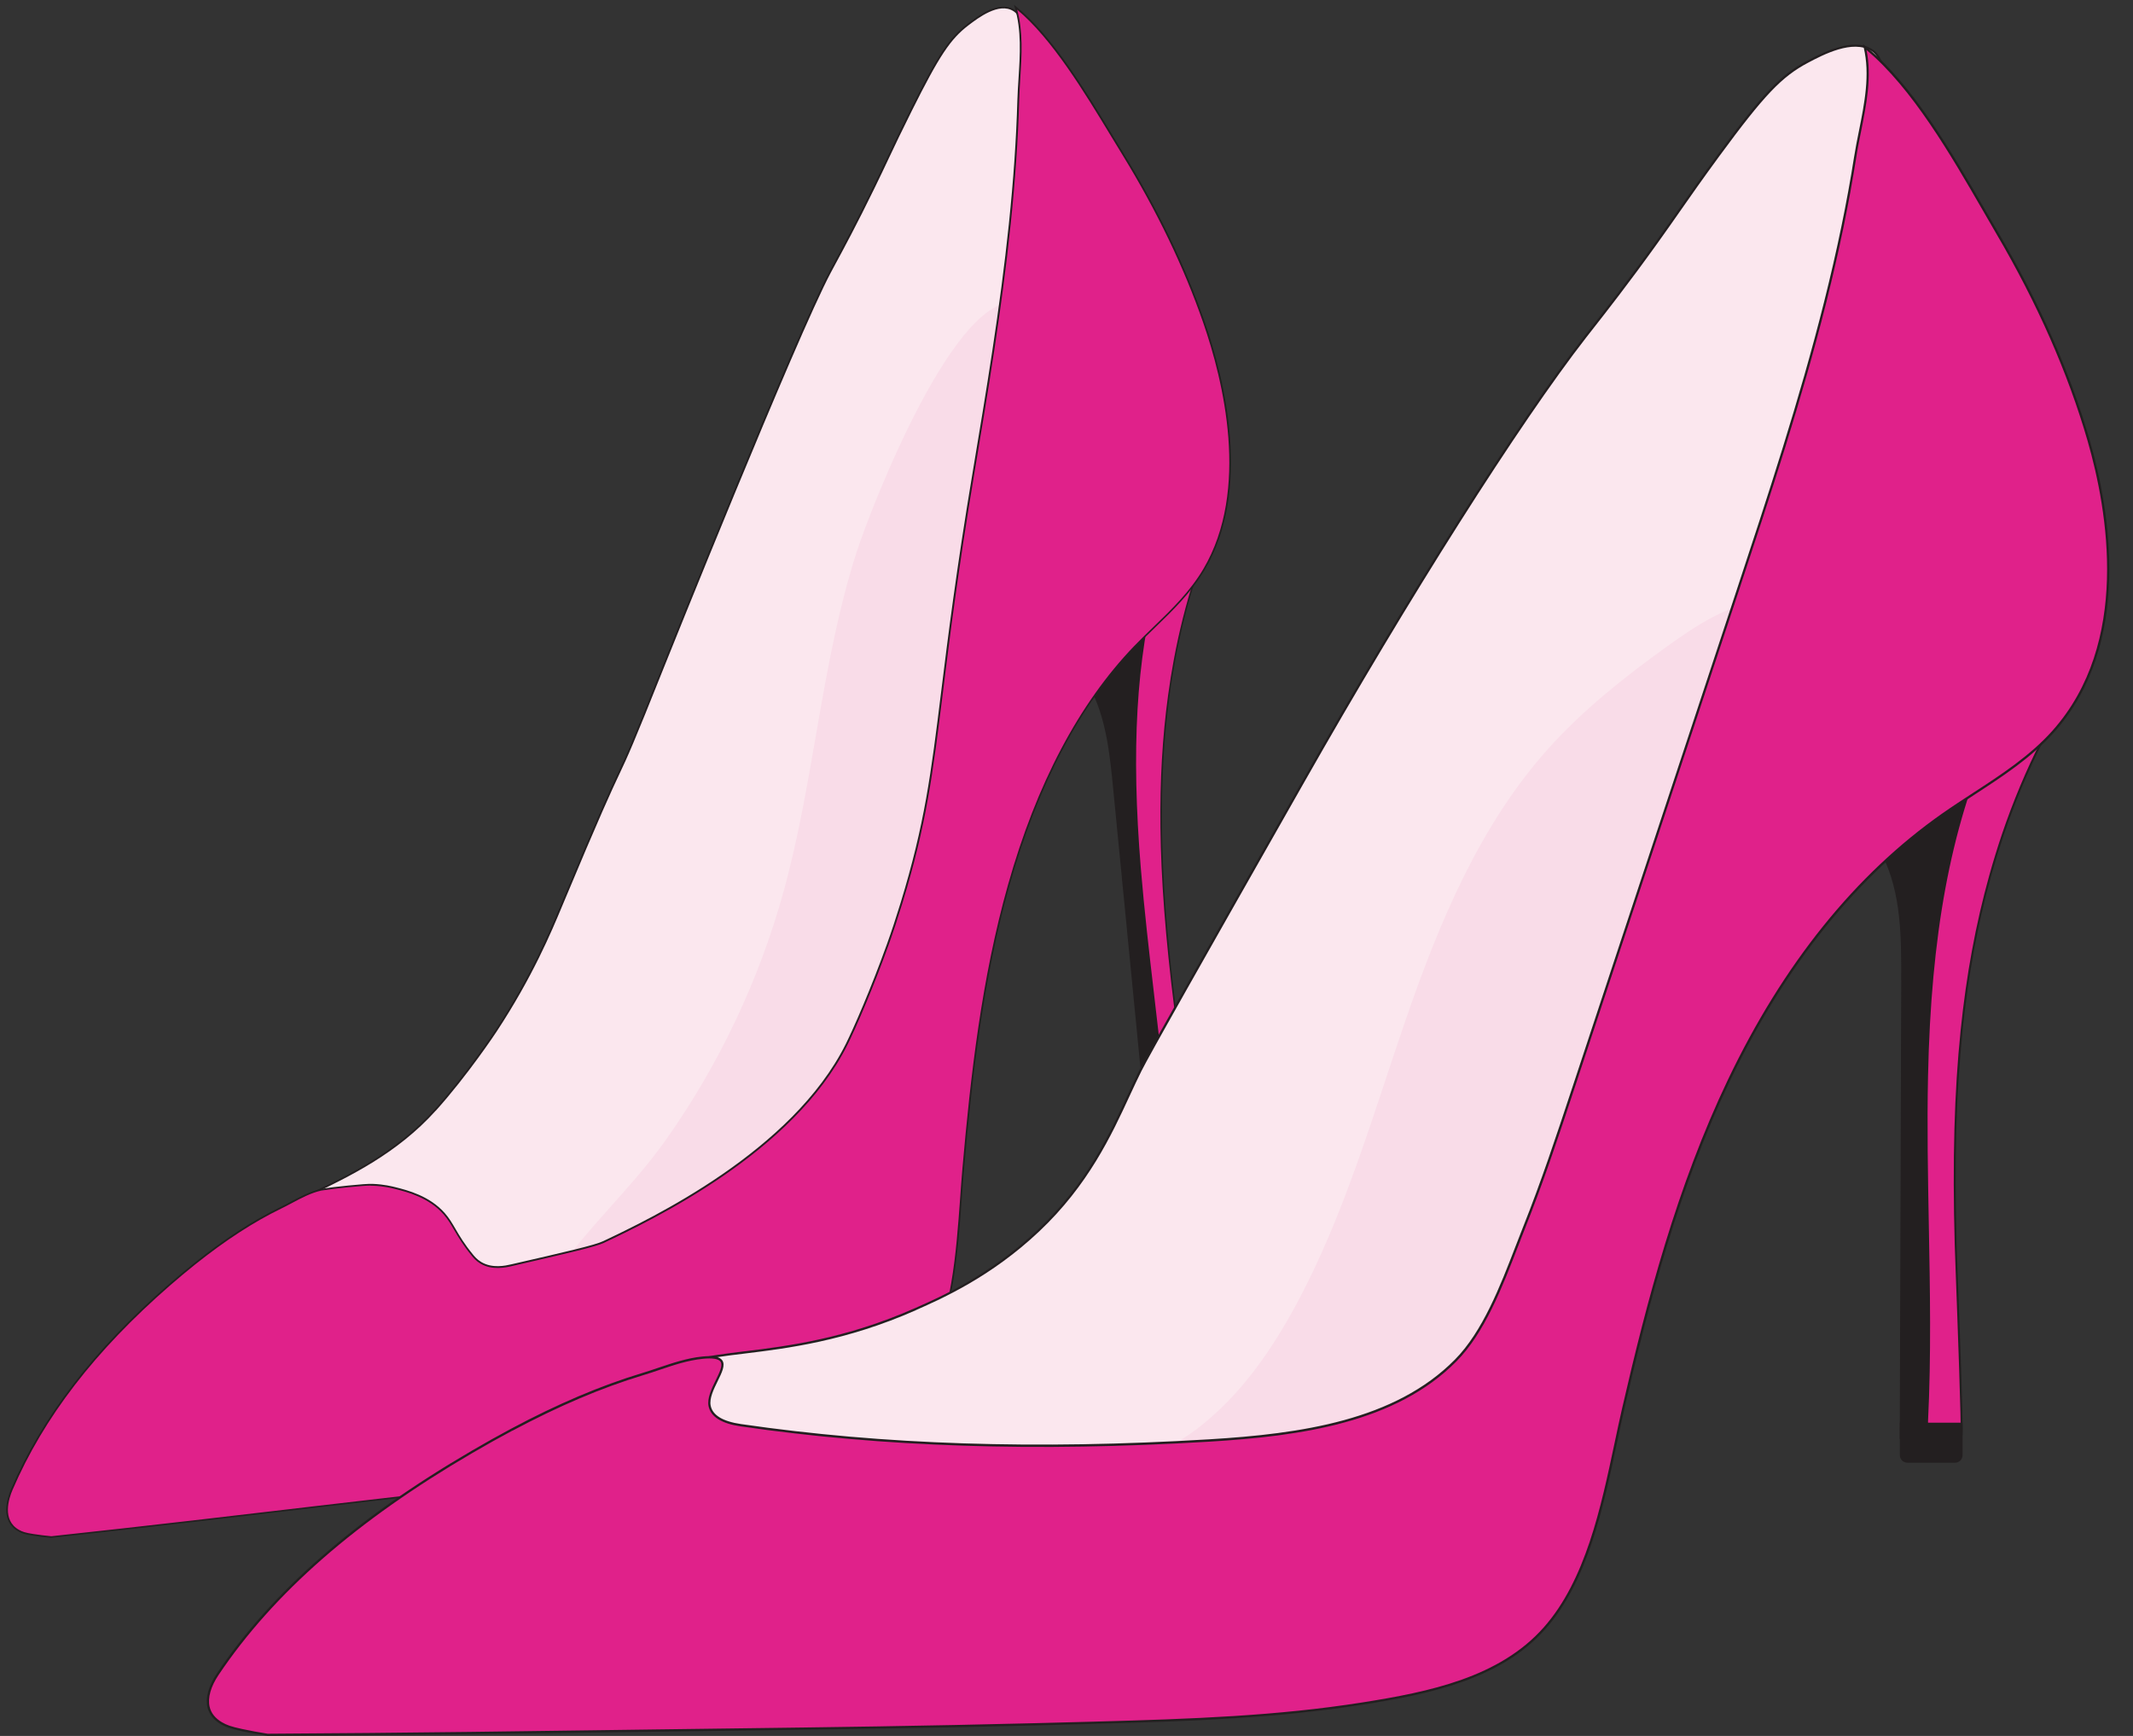
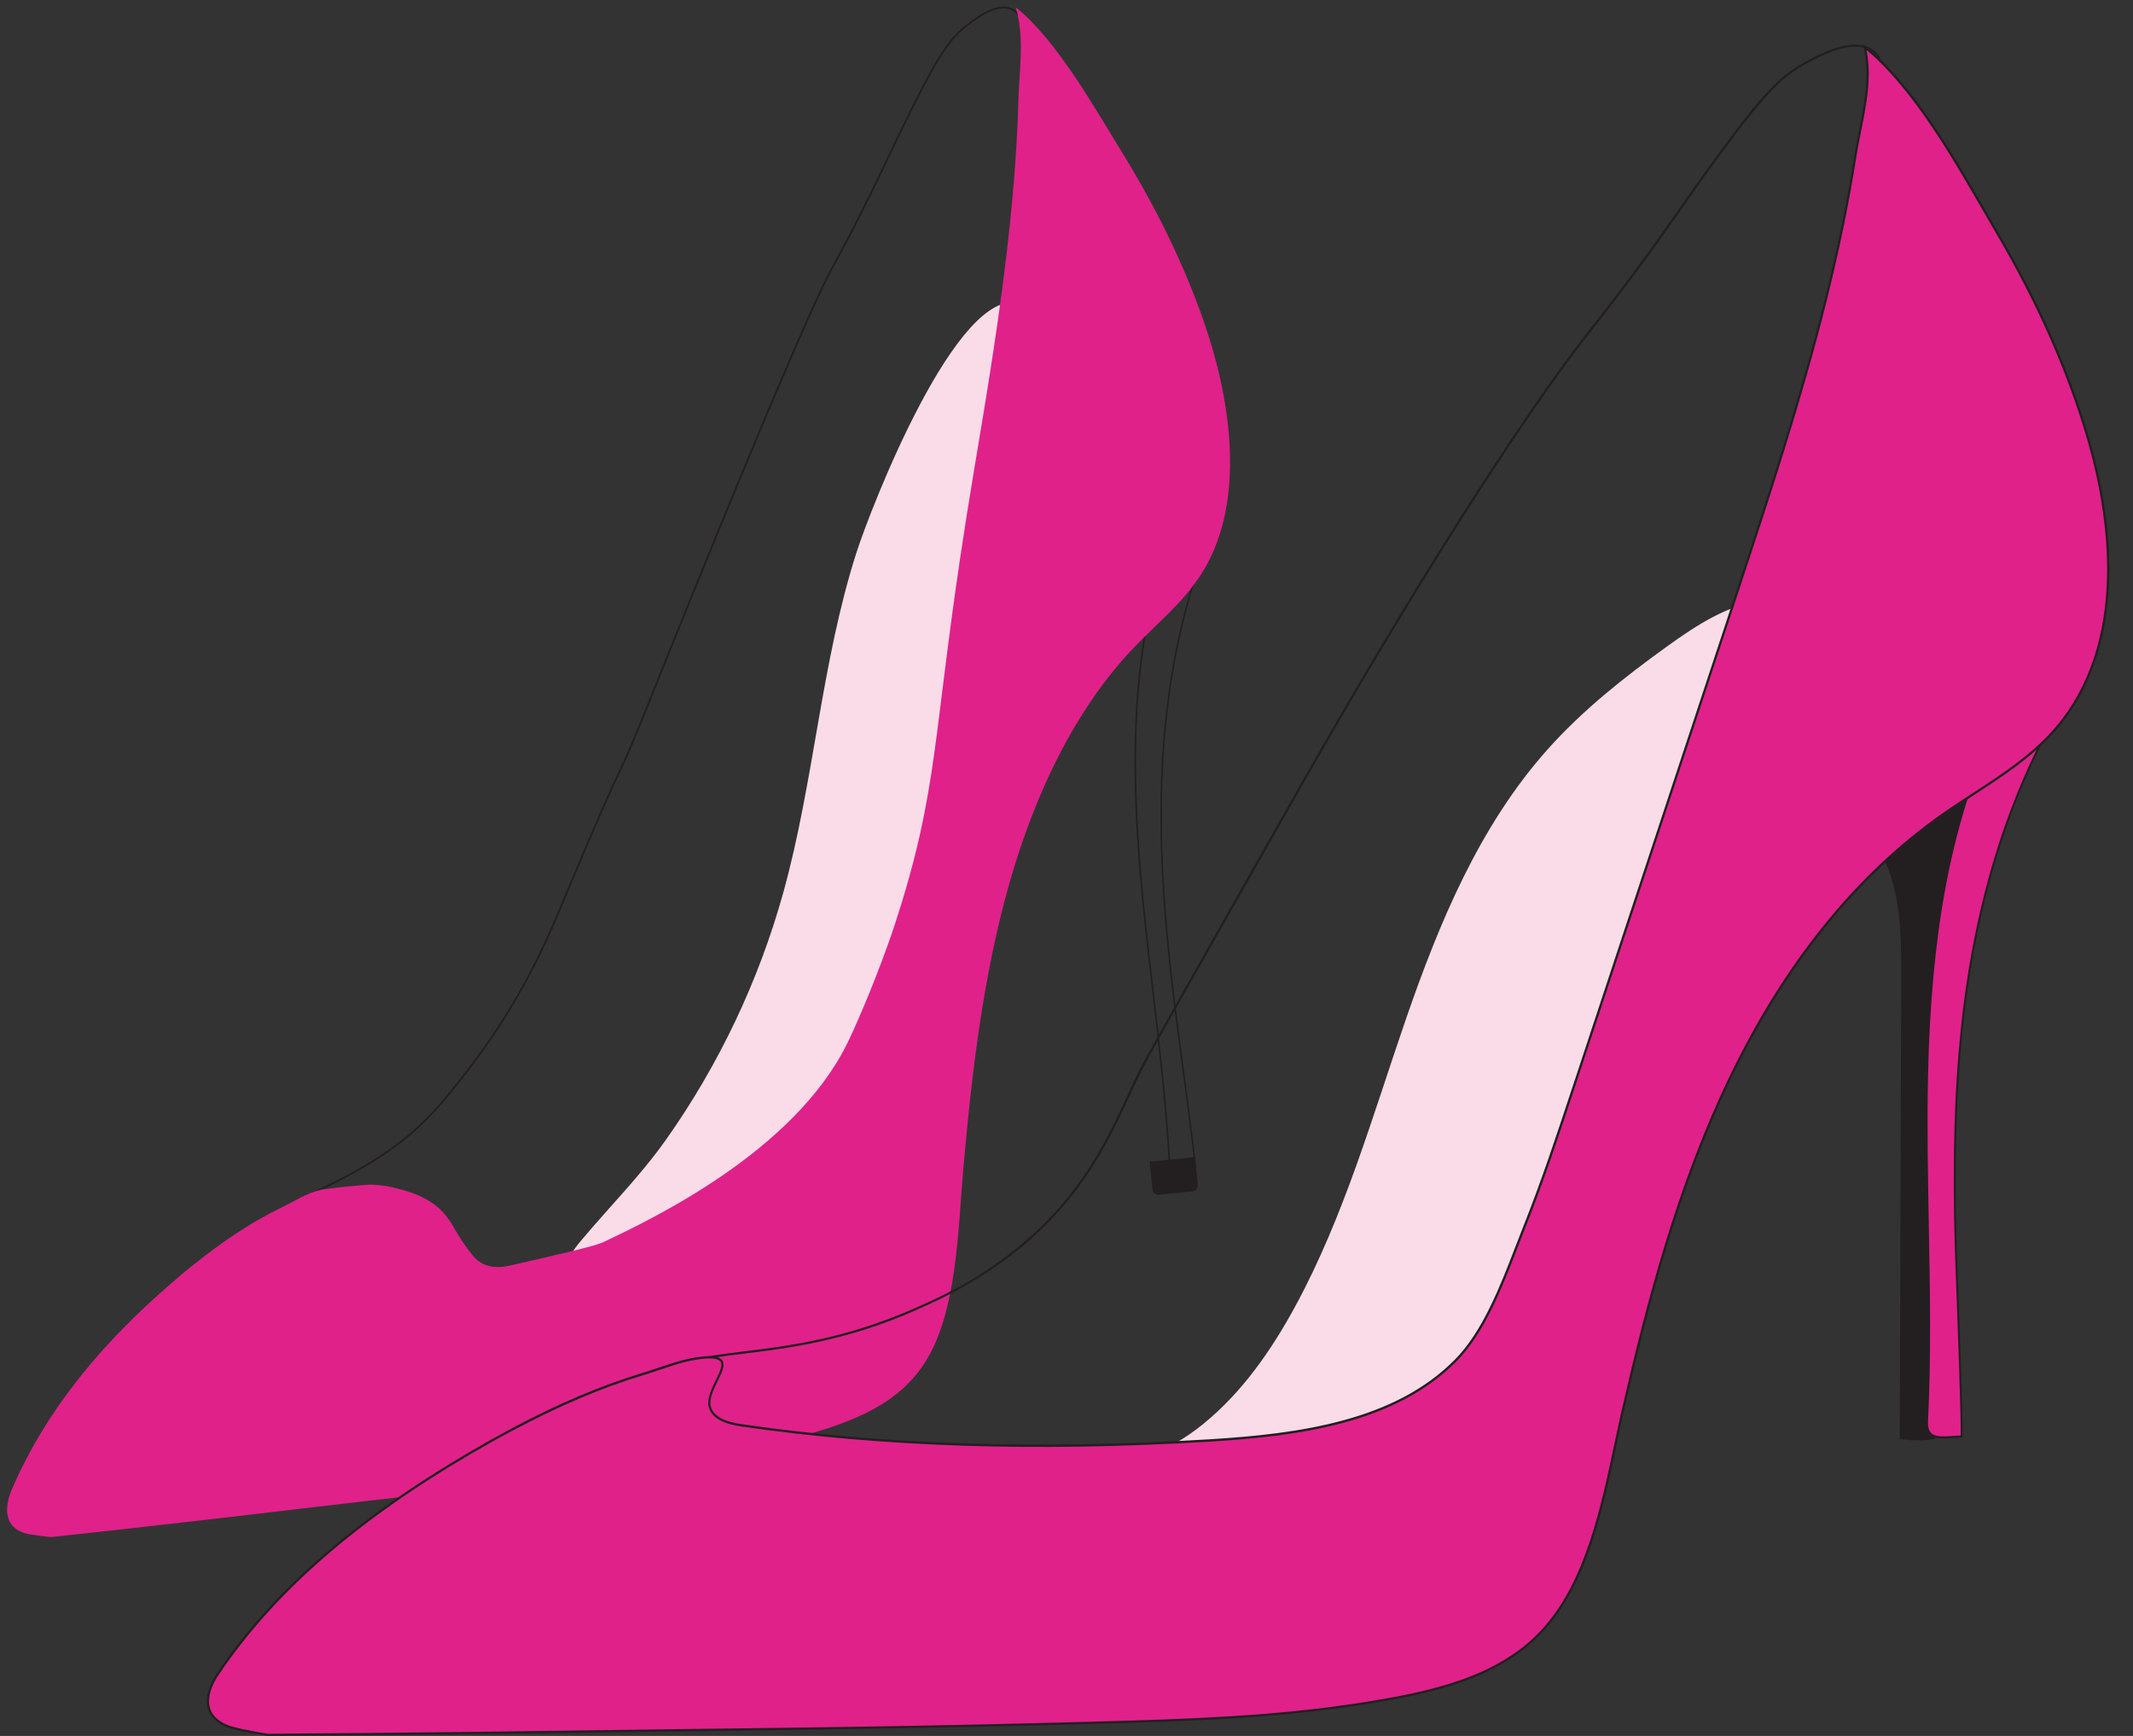
<svg xmlns="http://www.w3.org/2000/svg" data-name="Layer 1" height="391.6" preserveAspectRatio="xMidYMid meet" version="1.0" viewBox="-1.4 -1.1 481.1 391.6" width="481.1" zoomAndPan="magnify">
  <rect x="-1.4" y="-1.1" width="481.1" height="391.6" fill="#333333" stroke="none" />
  <g>
    <g id="change1_2">
-       <path d="m96.74,249.32c7.3-8.11,13.7-17.84,13.7-17.84,8.14-12.36,12.48-22.79,14.77-28.28,17.98-43.07,9.12-19.11,23.01-53.98,0,0,29.71-74.2,37.6-88.97,1.64-3.07,5.15-9.41,9.82-18.99,3.15-6.46,4.56-9.75,8.46-17.54,6.12-12.23,8.62-16.11,12.82-19.29,2.24-1.7,6.93-5.27,10.27-3.23,1.56.95,2.61,2.99,4.06,13.15,1.24,8.66,1.54,15.42,1.84,18.41.69,6.95,1.39,13.93,1.21,20.89-.19,7.37-1.36,14.61-2.52,21.83-1.85,11.48-3.7,22.95-5.55,34.43-2.12,13.16-4.25,26.36-7.83,39.04-2.95,10.43-6.88,20.49-9.1,31.18-1.39,6.69-2.1,13.55-3.04,20.36-2.53,18.49-6.71,36.63-12.45,54.03-2.19,6.63-4.69,13.32-9.01,18.31-3.8,4.39-8.75,7.18-13.7,9.65-26.13,13.09-54.82,19.67-83.62,19.18-4.86-.08-12.47-1.27-20.37-6.17-4.75-2.94-13.48-8.37-13.34-14.73.24-10.77,25.7-12.27,42.95-31.44Z" fill="#fbe7ee" />
-     </g>
+       </g>
    <g id="change2_6">
      <path d="m90.43,301.88c-.98,0-1.96,0-2.95-.03-4.02-.07-12.03-.96-20.47-6.2-4.75-2.94-13.58-8.42-13.43-14.9.12-5.48,6.4-8.51,15.09-12.69,8.59-4.13,19.27-9.28,27.92-18.88h0c7.2-8,13.62-17.72,13.69-17.81,8.08-12.27,12.39-22.6,14.71-28.15l.04-.1c8.78-21.04,11.18-26.11,12.92-29.81,1.86-3.95,2.99-6.33,10.09-24.17.3-.74,29.81-74.38,37.61-88.99.25-.47.55-1.03.89-1.66,1.86-3.45,4.98-9.23,8.93-17.33,1.26-2.59,2.26-4.7,3.23-6.74,1.42-3.01,2.9-6.13,5.23-10.79,6.21-12.42,8.73-16.22,12.88-19.36,2.29-1.74,7.04-5.35,10.5-3.24,1.67,1.02,2.72,3.27,4.15,13.3.92,6.41,1.32,11.79,1.59,15.35.1,1.28.17,2.29.25,3.07.68,6.85,1.39,13.93,1.21,20.92-.19,7.39-1.37,14.74-2.52,21.85l-5.55,34.43c-2.09,12.96-4.25,26.36-7.84,39.06-1.08,3.82-2.31,7.65-3.5,11.35-2.06,6.41-4.19,13.04-5.6,19.81-1.05,5.04-1.72,10.28-2.38,15.35-.21,1.67-.43,3.33-.66,5-2.53,18.48-6.72,36.67-12.46,54.06-2.04,6.19-4.59,13.22-9.05,18.37-3.96,4.58-9.18,7.41-13.76,9.7-25.16,12.6-53.02,19.23-80.76,19.23Zm6.45-52.43c-8.69,9.66-19.42,14.82-28.04,18.97-8.56,4.12-14.75,7.1-14.86,12.34-.14,6.25,8.57,11.65,13.25,14.55,8.35,5.18,16.28,6.07,20.27,6.14,28.64.49,57.53-6.14,83.52-19.16,4.55-2.28,9.73-5.09,13.64-9.61,4.41-5.09,6.94-12.09,8.97-18.24,5.73-17.37,9.92-35.54,12.44-53.99.23-1.66.44-3.33.66-4.99.65-5.07,1.33-10.32,2.38-15.38,1.41-6.79,3.55-13.43,5.61-19.85,1.19-3.7,2.42-7.53,3.5-11.34,3.59-12.68,5.74-26.07,7.83-39.01l5.55-34.43c1.14-7.1,2.33-14.43,2.52-21.8.18-6.96-.53-14.03-1.21-20.87-.08-.78-.15-1.8-.25-3.08-.27-3.55-.67-8.93-1.58-15.32-1.4-9.81-2.44-12.08-3.97-13.01-3.22-1.97-7.83,1.53-10.05,3.22-4.08,3.1-6.59,6.87-12.76,19.22-2.33,4.66-3.8,7.77-5.23,10.79-.96,2.04-1.96,4.15-3.23,6.75-3.95,8.11-7.07,13.89-8.94,17.34-.34.63-.64,1.18-.89,1.66-7.79,14.59-37.3,88.21-37.6,88.95-7.11,17.84-8.23,20.23-10.1,24.19-1.74,3.7-4.13,8.76-12.91,29.79l-.04.1c-2.32,5.56-6.64,15.91-14.74,28.21-.06.1-6.5,9.84-13.72,17.86h0Z" fill="#231f20" />
    </g>
  </g>
  <g id="change3_2">
    <path d="m135.38,272.18c4.68-5.26,9.39-10.44,13.52-16.3,11.85-16.8,20.87-35.75,26.41-55.77,6.95-25.13,8.51-51.71,16.45-76.51,3.22-10.05,22.81-60.59,36.94-56.23,6.43,1.98,7.23,23.13,4.03,39.52-1.06,5.4-1.71,6.01-4.53,15.41-1.45,4.82-9.77,32.56-13.4,61.17-.45,3.58-.99,9.95-3.7,18.03-1.89,5.63-4.74,10.74-6.78,16.29-5.06,13.74-5.1,29.9-11.89,42.56-5.3,9.88-14.27,16.53-23.85,20.23-9.58,3.71-19.82,4.74-29.98,5.41-8.3.55-16.62,1.97-8.99-7.17,1.89-2.26,3.82-4.45,5.76-6.63Z" fill="#f9dce8" />
  </g>
  <g>
    <g>
      <g id="change2_2">
-         <path d="m249.71,177.17c2.83,28.96,5.66,57.91,8.49,86.87,1.94.18,3.92-.02,5.77-.59-2.29-21.02-4.58-42.04-6.87-63.06-2.35-21.52-4.62-43.75,2.25-64.49,1.63-4.93,3.78-9.75,4.68-14.84-5.47-1.16-11.42.16-16.07,3.19-4.65,3.02-8.03,7.65-9.79,12.7-1.1,3.17-1.42,7.3.51,10.23,1.53,2.32,3.98,3.7,5.4,6.2,4.06,7.17,4.85,15.8,5.63,23.79Z" fill="#231f20" />
-       </g>
+         </g>
      <g>
        <g id="change4_4">
-           <path d="m262.23,155.81c-1.34,9.86-1.83,19.81-1.72,29.73.15,13.64,1.43,27.24,3.12,40.76.33,2.69,4.86,36.23,4.59,36.27-3.16.46-5.69,1.56-5.91-2.34-1.25-21.88-4.78-43.56-6.57-65.4-1.8-21.84-1.83-44.09,3.8-65.43.54-2.05,1.14-4.11,2.3-5.92,1.7-2.65,4.41-4.46,7.22-5.96,2.71-1.45,4.58-2.38,3.7,1.04-.97,3.77-3.42,7.12-4.61,10.81-1.95,6.04-3.47,12.2-4.63,18.41-.49,2.66-.92,5.34-1.29,8.02Z" fill="#e0218a" />
-         </g>
+           </g>
        <g id="change2_10">
          <path d="m264.7,263.25c-.62,0-1.16-.12-1.59-.46-.58-.46-.9-1.29-.97-2.55-.71-12.41-2.18-24.97-3.6-37.12-1.08-9.26-2.2-18.83-2.98-28.28-2.21-26.92-1.04-47.11,3.8-65.49.53-2.01,1.14-4.13,2.32-5.97,1.83-2.86,4.86-4.72,7.29-6.02,1.96-1.05,3.19-1.65,3.83-1.15.42.33.46,1.09.12,2.4-.53,2.06-1.51,4.02-2.46,5.91-.79,1.59-1.62,3.23-2.16,4.91-1.88,5.83-3.44,12.01-4.62,18.38-.48,2.61-.92,5.3-1.28,8.01-1.27,9.38-1.84,19.1-1.72,29.7.13,11.83,1.12,24.78,3.12,40.75.07.58.34,2.62.72,5.45.68,5.1,1.7,12.8,2.52,19.23,1.51,11.74,1.45,11.75,1.2,11.79-.44.06-.87.14-1.29.22-.83.15-1.6.29-2.27.29Zm7.54-146.85c-.69,0-1.95.68-3.09,1.28-2.39,1.28-5.37,3.11-7.16,5.9-1.15,1.8-1.76,3.88-2.28,5.87-4.83,18.33-6,38.49-3.79,65.37.78,9.44,1.89,19.01,2.97,28.27,1.42,12.15,2.89,24.72,3.6,37.14.07,1.15.34,1.9.84,2.29.76.6,2.07.37,3.57.1.37-.07.76-.14,1.16-.2-.06-1.81-2.72-21.91-3.88-30.64-.38-2.83-.65-4.87-.72-5.45-1.99-15.98-2.98-28.94-3.12-40.79-.12-10.62.44-20.35,1.72-29.75.37-2.71.8-5.42,1.29-8.03,1.19-6.39,2.74-12.59,4.63-18.43.55-1.7,1.38-3.36,2.18-4.96.94-1.88,1.91-3.82,2.43-5.84.29-1.12.29-1.8,0-2.03-.09-.07-.21-.1-.35-.1Z" fill="#231f20" />
        </g>
      </g>
    </g>
    <g id="change2_9">
      <path d="m258.26,260.43h10.29v6.29c0,.74-.6,1.34-1.34,1.34h-7.62c-.74,0-1.34-.6-1.34-1.34v-6.29h0Z" fill="#231f20" transform="rotate(-5.74 263.317 264.165)" />
    </g>
  </g>
  <g>
    <g id="change4_1">
      <path d="m42.53,283.97c-1.95,1.56-3.87,3.17-5.76,4.82-14.24,12.39-27.4,27.27-35.51,46.13-1.41,3.28-1.87,7.34,1.52,9.25.78.44,1.43.68,3.33.97,1.08.17,2.45.35,4.07.5,3.68-.4,9.19-1,15.88-1.74,14.14-1.57,21.31-2.43,44.45-5.14,21.09-2.47,37.8-4.33,59.56-7.19,3.07-.4,6.15-.81,9.22-1.22,13.92-1.86,27.88-3.81,41.44-7.84,9.91-2.94,20.9-6.7,27.04-17.15,6.73-11.46,6.91-29.19,8.12-42.92,1.9-21.68,4.48-43.39,10.26-63.87,5.78-20.48,14.94-39.8,28.42-53.82,5.39-5.6,11.5-10.42,15.63-17.41,9.17-15.53,6.27-37.6-.03-55.76-4.68-13.48-11-26.1-18.23-37.88-6.59-10.72-15.05-25.82-24.25-33.16,2.04,6.68.8,14.2.61,21.03-.27,9.35-.96,18.67-1.92,27.92-1.97,18.92-5.08,37.57-8.2,56.2-9.21,55.08-7.15,67.26-16.21,96.89-1.07,3.49-2.08,6.56-3.14,9.49-3.88,10.8-7.77,19.47-9.24,22.41-12.1,24.32-44.06,39.48-54.83,44.59-1.92.91-8.2,2.35-20.77,5.24-1.43.33-4.38.96-6.92-.56-.94-.56-1.5-1.23-1.87-1.68-3.66-4.47-4.2-6.88-6.36-9.36-3.39-3.88-8.29-5.11-11.04-5.8-.86-.22-2.66-.66-5.05-.75-1.22-.05-2.69.09-5.61.37-2.49.24-4.65.54-5.75.7-.11.02-.28.04-.35.05-3.16.71-6.08,2.62-9.02,4.05-6.86,3.33-13.31,7.72-19.45,12.63Z" fill="#e0218a" />
    </g>
    <g id="change2_3">
-       <path d="m10.2,345.83c-1.39-.12-2.77-.29-4.12-.5-1.92-.3-2.6-.54-3.39-.99-4.13-2.33-2.5-7.42-1.61-9.5,7.05-16.4,18.68-31.51,35.56-46.2,2.01-1.75,3.9-3.33,5.77-4.82h0c6.84-5.47,13.21-9.61,19.48-12.65.79-.38,1.6-.81,2.38-1.23,2.14-1.14,4.35-2.31,6.68-2.83.05-.01.16-.03.26-.04l.11-.02c1.34-.2,3.43-.48,5.75-.7,2.93-.28,4.4-.42,5.64-.38,2.47.09,4.31.56,5.09.75,2.7.68,7.71,1.94,11.14,5.86.99,1.13,1.64,2.25,2.4,3.55.92,1.58,1.97,3.38,3.97,5.81.33.4.88,1.08,1.82,1.64,2.53,1.52,5.51.83,6.78.54,12.56-2.88,18.84-4.33,20.73-5.23,10.56-5.01,42.67-20.24,54.74-44.5,1.71-3.44,5.58-12.24,9.23-22.39,1.07-2.96,2.09-6.07,3.14-9.48,5.43-17.78,6.83-28.99,9.13-47.56,1.51-12.17,3.39-27.31,7.07-49.31,3.06-18.29,6.22-37.21,8.2-56.19,1.04-10.01,1.67-19.14,1.92-27.91.05-1.62.15-3.31.26-4.94.34-5.38.69-10.95-.85-16.02l-.18-.6.49.39c8.08,6.44,15.65,18.96,21.74,29.01.88,1.45,1.73,2.86,2.55,4.2,7.76,12.63,13.9,25.38,18.25,37.91,4.57,13.16,10.65,37.92.01,55.92-3.05,5.16-7.22,9.19-11.26,13.09-1.46,1.41-2.97,2.87-4.4,4.36-12.4,12.89-21.95,30.97-28.37,53.73-5.93,21.03-8.43,43.11-10.25,63.84-.19,2.17-.35,4.4-.52,6.77-.9,12.44-1.93,26.55-7.62,36.23-6.02,10.25-16.72,14.14-27.16,17.24-13.03,3.87-25.95,5.77-41.47,7.84-3.07.41-6.15.82-9.22,1.22-17.65,2.32-31.72,3.95-48.02,5.84-3.73.43-7.56.88-11.54,1.34l-9.87,1.16c-15.56,1.82-22.67,2.66-34.57,3.98-6.69.74-12.2,1.34-15.88,1.74Zm72.03-79.48c-1.13,0-2.57.14-5.11.38-2.31.22-4.4.5-5.74.7l-.11.02c-.09.01-.18.02-.22.03-2.28.51-4.47,1.67-6.59,2.8-.78.42-1.6.85-2.4,1.24-6.24,3.03-12.59,7.16-19.41,12.6h0c-1.87,1.49-3.75,3.07-5.76,4.81-16.83,14.65-28.43,29.71-35.46,46.06-.85,1.98-2.42,6.83,1.44,9.01.76.43,1.39.66,3.26.95,1.34.21,2.71.37,4.05.5,3.64-.4,9.15-1,15.84-1.74,11.9-1.33,19.01-2.16,34.57-3.98l9.88-1.16c3.98-.46,7.8-.91,11.54-1.34,16.3-1.89,30.37-3.53,48.02-5.84,3.07-.4,6.15-.81,9.22-1.22,15.51-2.08,28.4-3.97,41.41-7.83,10.36-3.08,20.98-6.93,26.93-17.06,5.65-9.61,6.67-23.66,7.57-36.07.17-2.37.33-4.6.52-6.77,1.82-20.75,4.32-42.85,10.27-63.91,6.44-22.82,16.02-40.96,28.47-53.9,1.44-1.49,2.95-2.96,4.41-4.37,4.02-3.88,8.17-7.9,11.19-13.01,10.55-17.87,4.5-42.5-.05-55.6-4.34-12.5-10.47-25.23-18.21-37.84-.82-1.34-1.68-2.75-2.56-4.2-5.95-9.83-13.33-22.01-21.17-28.52,1.37,4.97,1.03,10.35.7,15.56-.1,1.63-.21,3.32-.25,4.93-.25,8.78-.88,17.91-1.92,27.94-1.97,18.99-5.14,37.91-8.2,56.21-3.68,21.99-5.56,37.13-7.07,49.29-2.31,18.59-3.7,29.81-9.15,47.62-1.05,3.42-2.07,6.53-3.14,9.5-3.65,10.17-7.53,18.99-9.25,22.44-12.13,24.38-44.34,39.66-54.92,44.68-1.94.92-8.23,2.36-20.77,5.25-1.36.31-4.45,1.02-7.11-.57-1-.6-1.58-1.31-1.92-1.73-2.01-2.46-3.07-4.27-4-5.86-.75-1.28-1.39-2.38-2.36-3.49-3.35-3.83-8.29-5.08-10.94-5.74-.77-.19-2.59-.65-5.01-.74-.15,0-.31,0-.48,0Z" fill="#231f20" />
-     </g>
+       </g>
  </g>
  <g>
    <g>
      <g id="change1_1">
-         <path d="m205.13,294.21c6.32-2.8,17.13-7.7,27.72-17.71,13.43-12.7,18.24-26.63,22.97-36.08,1.9-3.8,13.51-24.26,36.73-65.18,23.7-41.77,48.84-81.35,63.62-100.35,2.66-3.42,8.33-10.47,16.04-21.21,5.19-7.24,7.57-10.94,13.97-19.66,10.04-13.69,14-17.95,20.17-21.21,3.29-1.74,10.2-5.38,14.48-2.59,2,1.3,3.15,3.83,3.75,15.98.5,10.34-.02,18.34-.02,21.9,0,8.27-.02,16.57-1.22,24.75-1.27,8.65-3.86,17.05-6.44,25.41-4.1,13.3-8.21,26.6-12.31,39.9-4.7,15.25-9.43,30.54-16.07,45.05-5.47,11.94-12.22,23.32-16.73,35.65-2.82,7.71-4.74,15.72-6.95,23.62-6,21.48-14.21,42.35-24.44,62.16-3.9,7.55-8.24,15.13-14.83,20.5-5.8,4.72-12.95,7.42-20.05,9.75-37.52,12.32-77.64,16.68-116.93,12.69-7.4-.75-17.78-2.07-26.99-9.68-7.1-5.87-16.87-18.23-13.37-26.64,4.44-10.67,25.23-3.06,56.9-17.07Z" fill="#fbe7ee" />
+         <path d="m205.13,294.21Z" fill="#fbe7ee" />
      </g>
      <g id="change2_4">
        <path d="m216.81,349.27c-9.45,0-18.88-.47-28.25-1.42-8.46-.86-18.23-2.39-27.13-9.73-7.09-5.86-17.01-18.35-13.44-26.94,2.27-5.47,8.7-6.25,18.42-7.43,9.62-1.17,22.8-2.78,38.61-9.77h0c5.89-2.6,16.84-7.45,27.65-17.66,11.01-10.41,16.18-21.59,20.33-30.57.89-1.93,1.74-3.76,2.58-5.45,1.89-3.78,13.4-24.06,36.32-64.46l.41-.72c23.67-41.71,48.65-81.11,63.64-100.38.41-.53.89-1.14,1.44-1.84,3.02-3.85,8.07-10.28,14.59-19.36,2.09-2.91,3.74-5.28,5.34-7.57,2.36-3.38,4.8-6.87,8.62-12.09,10.19-13.89,14.17-18.07,20.26-21.28,3.35-1.77,10.33-5.45,14.74-2.57,2.15,1.4,3.28,4.18,3.86,16.18.37,7.65.19,14.03.06,18.25-.04,1.53-.08,2.73-.08,3.66,0,8.15-.01,16.58-1.22,24.79-1.28,8.7-3.91,17.21-6.45,25.45l-12.31,39.9c-4.63,15.02-9.42,30.54-16.08,45.08-2,4.37-4.21,8.74-6.35,12.96-3.7,7.31-7.52,14.86-10.37,22.67-2.12,5.81-3.76,11.89-5.35,17.77-.53,1.95-1.05,3.9-1.59,5.84-6,21.48-14.23,42.41-24.46,62.21-3.64,7.05-8.1,15.04-14.89,20.58-6.04,4.92-13.56,7.64-20.13,9.79-28.46,9.35-58.7,14.13-88.79,14.13Zm-11.68-55.06l.1.23c-15.88,7.02-29.1,8.63-38.75,9.81-9.55,1.16-15.85,1.93-18.01,7.12-3.47,8.34,6.31,20.59,13.29,26.35,8.79,7.26,18.47,8.77,26.86,9.62,39.1,3.96,79.49-.42,116.82-12.68,6.53-2.15,14-4.84,19.97-9.71,6.72-5.48,11.15-13.41,14.77-20.42,10.21-19.78,18.43-40.67,24.42-62.12.54-1.94,1.07-3.89,1.59-5.83,1.59-5.89,3.23-11.98,5.36-17.81,2.87-7.83,6.7-15.4,10.4-22.72,2.13-4.22,4.34-8.58,6.34-12.95,6.64-14.51,11.43-30.02,16.06-45.02l12.31-39.9c2.54-8.22,5.16-16.72,6.43-25.37,1.2-8.18,1.21-16.58,1.22-24.72,0-.93.04-2.14.08-3.67.12-4.22.31-10.59-.06-18.22-.57-11.7-1.67-14.5-3.63-15.78-4.16-2.72-10.96.87-14.23,2.6-6.01,3.17-9.95,7.32-20.09,21.13-3.82,5.21-6.26,8.7-8.62,12.08-1.6,2.29-3.26,4.67-5.35,7.58-6.52,9.09-11.58,15.53-14.6,19.38-.55.7-1.03,1.31-1.44,1.84-14.98,19.25-39.95,58.63-63.6,100.32l-.41.72c-22.92,40.39-34.42,60.67-36.31,64.44-.84,1.68-1.68,3.5-2.58,5.43-4.17,9.02-9.37,20.25-20.45,30.72-10.87,10.27-21.88,15.14-27.79,17.76l-.1-.23Z" fill="#231f20" />
      </g>
    </g>
    <g id="change3_1">
      <path d="m270.02,320.1c8.74-7.11,15.31-16.55,20.69-26.45,11.05-20.33,17.4-42.81,24.94-64.69,7.54-21.88,16.64-43.79,32.05-61.05,7.91-8.86,17.31-16.28,26.95-23.22,6.71-4.83,13.95-9.59,22.17-10.45.85-.09,1.77-.12,2.47.38.72.51.99,1.44,1.16,2.3,1.31,6.61-.57,13.38-2.43,19.86-6.39,22.22-12.78,44.44-19.17,66.66-2.04,7.1-4.1,14.26-7.53,20.8-3.36,6.41-7.95,12.09-11.51,18.39-8.8,15.58-11.08,34.62-22.09,48.72-8.61,11.02-21.77,17.78-35.37,21.01-13.6,3.23-27.74,3.24-41.72,2.83-4.31-.13-16.2.49-18.64-3.76,10.55-1.66,19.57-4.43,28.04-11.33Z" fill="#f9dce8" />
    </g>
    <g>
      <g>
        <g id="change2_5">
          <path d="m427.42,220.17c-.11,34.44-.22,68.89-.33,103.33,2.62.44,5.36.44,7.97-.01-.24-25.03-.49-50.06-.73-75.1-.25-25.62-.31-52.08,11.93-75.7,2.91-5.62,6.5-11.04,8.43-16.93-7.31-2.01-15.63-1.16-22.4,1.85s-12.02,8.06-15.12,13.81c-1.94,3.6-2.94,8.44-.7,12.11,1.77,2.91,4.93,4.83,6.52,7.94,4.56,8.93,4.45,19.19,4.42,28.69Z" fill="#231f20" />
        </g>
        <g>
          <g id="change4_2">
            <path d="m447.48,196.49c-3.18,11.45-5.22,23.12-6.43,34.81-1.66,16.09-1.79,32.25-1.34,48.39.09,3.2,1.66,43.25,1.29,43.26-4.38.17-7.99,1.16-7.76-3.45,1.29-25.92-.54-51.88,0-77.81.55-25.94,3.56-52.15,14.18-76.62,1.02-2.35,2.13-4.71,3.96-6.7,2.69-2.93,6.65-4.73,10.69-6.16s6.59-2.26,4.91,1.67c-1.84,4.32-5.65,7.98-7.79,12.18-3.5,6.88-6.42,13.96-8.85,21.14-1.04,3.08-1.99,6.18-2.86,9.29Z" fill="#e0218a" />
          </g>
          <g id="change2_7">
            <path d="m436.99,323.38c-1.32,0-2.42-.18-3.13-.88-.64-.62-.91-1.61-.84-3.01.73-14.71.45-29.67.18-44.15-.21-11.03-.42-22.44-.18-33.65.67-31.97,5.05-55.63,14.2-76.71,1-2.31,2.14-4.74,4-6.76,2.9-3.15,7.28-4.98,10.78-6.22,2.9-1.03,4.71-1.6,5.44-.83.45.48.37,1.37-.24,2.8-1.01,2.37-2.62,4.56-4.18,6.68-1.3,1.77-2.65,3.61-3.62,5.52-3.38,6.64-6.35,13.74-8.84,21.11-1.02,3.02-1.98,6.14-2.86,9.28-3.03,10.89-5.13,22.27-6.42,34.77-1.44,13.95-1.87,29.31-1.34,48.36.02.69.11,3.13.23,6.51.22,6.09.56,15.28.81,22.95.45,14.03.36,14.03.03,14.04-.61.02-1.21.06-1.79.1-.79.05-1.54.1-2.24.1Zm29.41-172.12c-.99,0-2.7.61-4.25,1.16-3.45,1.22-7.77,3.03-10.6,6.1-1.82,1.97-2.93,4.36-3.92,6.63-9.12,21.02-13.49,44.62-14.16,76.53-.24,11.21-.02,22.61.18,33.64.27,14.48.55,29.46-.18,44.18-.06,1.26.17,2.14.71,2.67.94.92,2.83.8,5.02.65.52-.04,1.07-.07,1.62-.1.17-2.2-.71-26.13-1.1-36.52-.12-3.38-.21-5.82-.23-6.51-.53-19.06-.1-34.45,1.34-48.42,1.29-12.53,3.4-23.93,6.44-34.85h0c.88-3.15,1.84-6.28,2.86-9.31,2.5-7.38,5.48-14.5,8.86-21.17.99-1.94,2.35-3.79,3.66-5.58,1.54-2.1,3.14-4.27,4.12-6.59.64-1.51.53-2.09.33-2.31-.14-.15-.39-.21-.71-.21Z" fill="#231f20" />
          </g>
        </g>
      </g>
      <g id="change2_1">
-         <path d="m427.12,319.84h14.14v7.32c0,.94-.76,1.71-1.71,1.71h-10.73c-.94,0-1.71-.76-1.71-1.71v-7.32h0Z" fill="#231f20" />
-       </g>
+         </g>
    </g>
    <g>
      <g id="change4_3">
        <path d="m113.99,321.44c-3.01,1.61-5.98,3.28-8.92,4.99-22.12,12.91-43.07,28.88-57.35,50.14-2.48,3.7-3.72,8.42.85,11.08,1.05.61,1.95.97,4.61,1.54,1.52.32,3.46.7,5.74,1.07,5.31-.03,13.27-.09,22.93-.17,20.43-.18,30.8-.34,64.24-.79,30.48-.41,54.63-.63,86.12-1.41,4.45-.11,8.9-.23,13.35-.35,20.15-.55,40.38-1.19,60.33-4.33,14.57-2.29,30.82-5.41,41.1-17,11.26-12.7,14.07-33.56,17.76-49.59,5.83-25.31,12.63-50.58,23.83-74.02,11.2-23.44,27.06-45.12,48.33-60.03,8.5-5.96,17.92-10.91,24.83-18.66,15.33-17.2,14.36-43.55,7.96-65.68-4.75-16.43-11.96-32.05-20.61-46.77-7.87-13.4-17.8-32.2-29.89-41.93,1.95,8.11-.89,16.82-2.15,24.84-1.73,10.99-4.05,21.87-6.75,32.66-5.53,22.05-12.66,43.66-19.78,65.23-12.36,37.4-24.71,74.81-37.07,112.21-3.48,10.53-6.96,21.07-11.07,31.37-3.84,9.62-8.06,22.52-15.44,29.98-14.19,14.35-36.6,16.9-55.61,18.04-35.22,2.12-70.69,1.64-105.6-3.45-2.91-.42-6.45-1.44-7.05-4.32-.97-4.65,8.02-11.87-1.6-10.92-4.62.46-9.07,2.37-13.47,3.7-10.28,3.11-20.12,7.52-29.6,12.57Z" fill="#e0218a" />
      </g>
      <g id="change2_8">
        <path d="m58.92,390.5c-1.97-.31-3.9-.67-5.79-1.07-2.69-.57-3.62-.95-4.69-1.56-1.66-.96-2.68-2.26-3.05-3.85-.49-2.14.26-4.83,2.11-7.6,12.42-18.49,31.21-34.91,57.43-50.21,3.06-1.79,6.06-3.47,8.93-5h0c10.55-5.63,20.25-9.75,29.64-12.59,1.19-.36,2.41-.77,3.59-1.17,3.22-1.08,6.54-2.21,9.94-2.54,2.48-.25,3.9.03,4.48.86.74,1.07-.08,2.75-1.04,4.7-.9,1.83-1.92,3.91-1.57,5.56.45,2.14,2.75,3.53,6.84,4.12,32.05,4.67,66.58,5.79,105.55,3.44,20.81-1.25,41.93-4.3,55.45-17.97,6.28-6.35,10.22-16.56,13.69-25.56.58-1.5,1.14-2.95,1.69-4.34,4.1-10.27,7.63-20.94,11.04-31.27l.03-.08,37.07-112.21c7-21.2,14.24-43.11,19.78-65.21,2.92-11.67,5.13-22.34,6.75-32.64.3-1.9.69-3.88,1.08-5.79,1.26-6.3,2.56-12.81,1.08-18.95l-.17-.72.58.47c10.61,8.55,19.65,24.19,26.9,36.76,1.05,1.81,2.06,3.57,3.04,5.24,9.27,15.79,16.21,31.55,20.63,46.83,4.64,16.05,9.77,45.96-8.01,65.92-5.09,5.71-11.63,9.97-17.96,14.09-2.29,1.49-4.65,3.03-6.91,4.61-19.57,13.72-35.8,33.88-48.25,59.93-11.49,24.06-18.24,49.77-23.81,73.97-.58,2.53-1.13,5.14-1.72,7.9-3.08,14.56-6.57,31.06-16.1,41.8-10.08,11.36-25.9,14.67-41.25,17.08-19.17,3.02-37.89,3.72-60.36,4.33-4.45.12-8.9.24-13.35.35-25.49.64-45.8.9-69.31,1.2-5.44.07-11.01.14-16.81.22l-14.9.2c-22.18.3-32.3.44-49.34.59-9.66.08-17.62.14-22.93.17Zm55.07-69.06l.12.22c-2.86,1.53-5.86,3.2-8.92,4.99-26.16,15.26-44.89,31.63-57.27,50.06-1.78,2.64-2.5,5.2-2.04,7.2.33,1.45,1.28,2.63,2.81,3.52,1.04.6,1.9.94,4.54,1.51,1.88.4,3.81.76,5.73,1.06,5.27-.04,13.23-.09,22.89-.17,17.04-.15,27.16-.29,49.34-.59l14.9-.2c5.8-.08,11.38-.15,16.81-.22,23.51-.3,43.81-.56,69.3-1.2,4.45-.11,8.9-.23,13.34-.35,22.46-.61,41.15-1.31,60.29-4.32,15.26-2.4,30.99-5.68,40.95-16.92,9.44-10.64,12.91-27.07,15.98-41.57.58-2.76,1.14-5.38,1.72-7.91,5.58-24.23,12.33-49.97,23.85-74.07,12.48-26.13,28.77-46.36,48.41-60.12,2.27-1.59,4.64-3.13,6.93-4.62,6.3-4.1,12.81-8.34,17.86-14,17.63-19.78,12.52-49.49,7.91-65.44-4.41-15.24-11.33-30.96-20.59-46.72-.98-1.67-2-3.43-3.04-5.25-7.11-12.31-15.92-27.57-26.22-36.15,1.24,6.04-.02,12.34-1.24,18.45-.38,1.91-.78,3.88-1.07,5.77-1.62,10.31-3.83,21-6.75,32.68-5.54,22.12-12.79,44.04-19.79,65.25l-37.09,112.3c-3.41,10.33-6.95,21.02-11.05,31.3-.55,1.39-1.12,2.84-1.69,4.34-3.49,9.05-7.45,19.3-13.81,25.73-13.64,13.79-34.87,16.86-55.77,18.12-39.01,2.35-73.56,1.22-105.65-3.45-4.32-.63-6.76-2.15-7.26-4.52-.38-1.82.68-3.98,1.61-5.89.85-1.73,1.65-3.36,1.08-4.19-.45-.65-1.8-.86-4.01-.64-3.34.33-6.64,1.44-9.82,2.52-1.18.4-2.4.81-3.6,1.17-9.36,2.83-19.03,6.94-29.55,12.55l-.12-.22Z" fill="#231f20" />
      </g>
    </g>
  </g>
</svg>